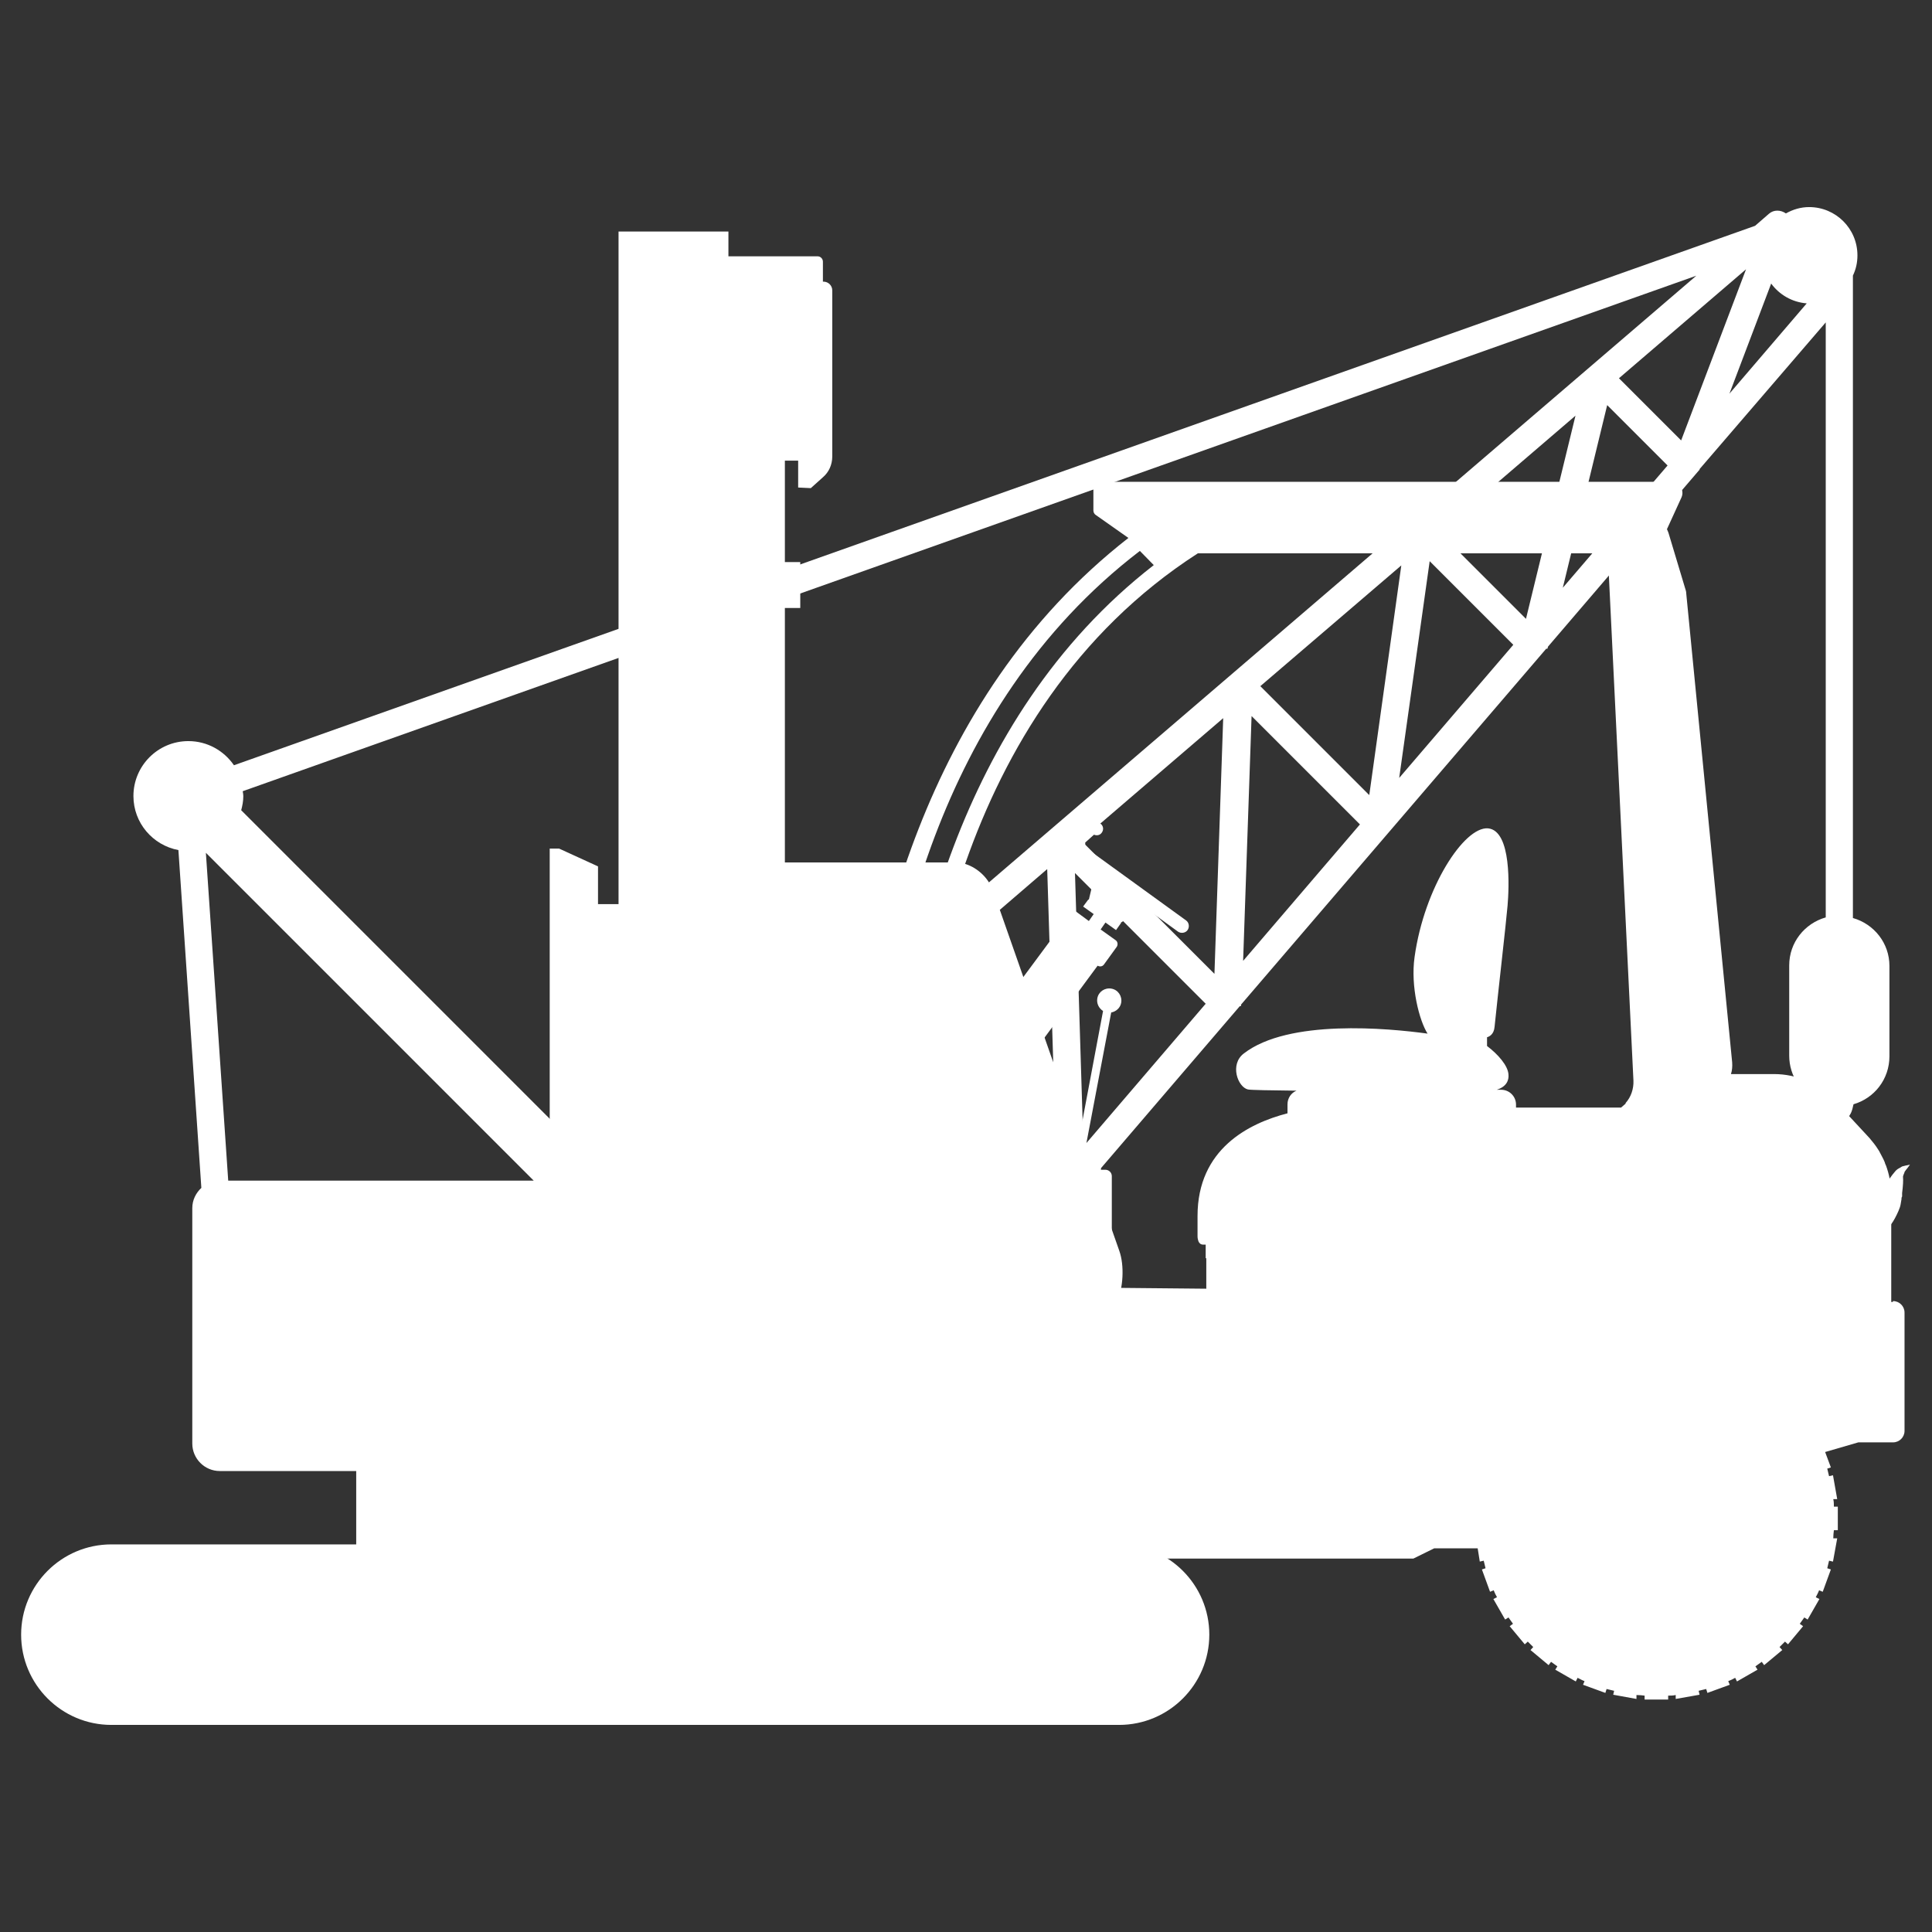
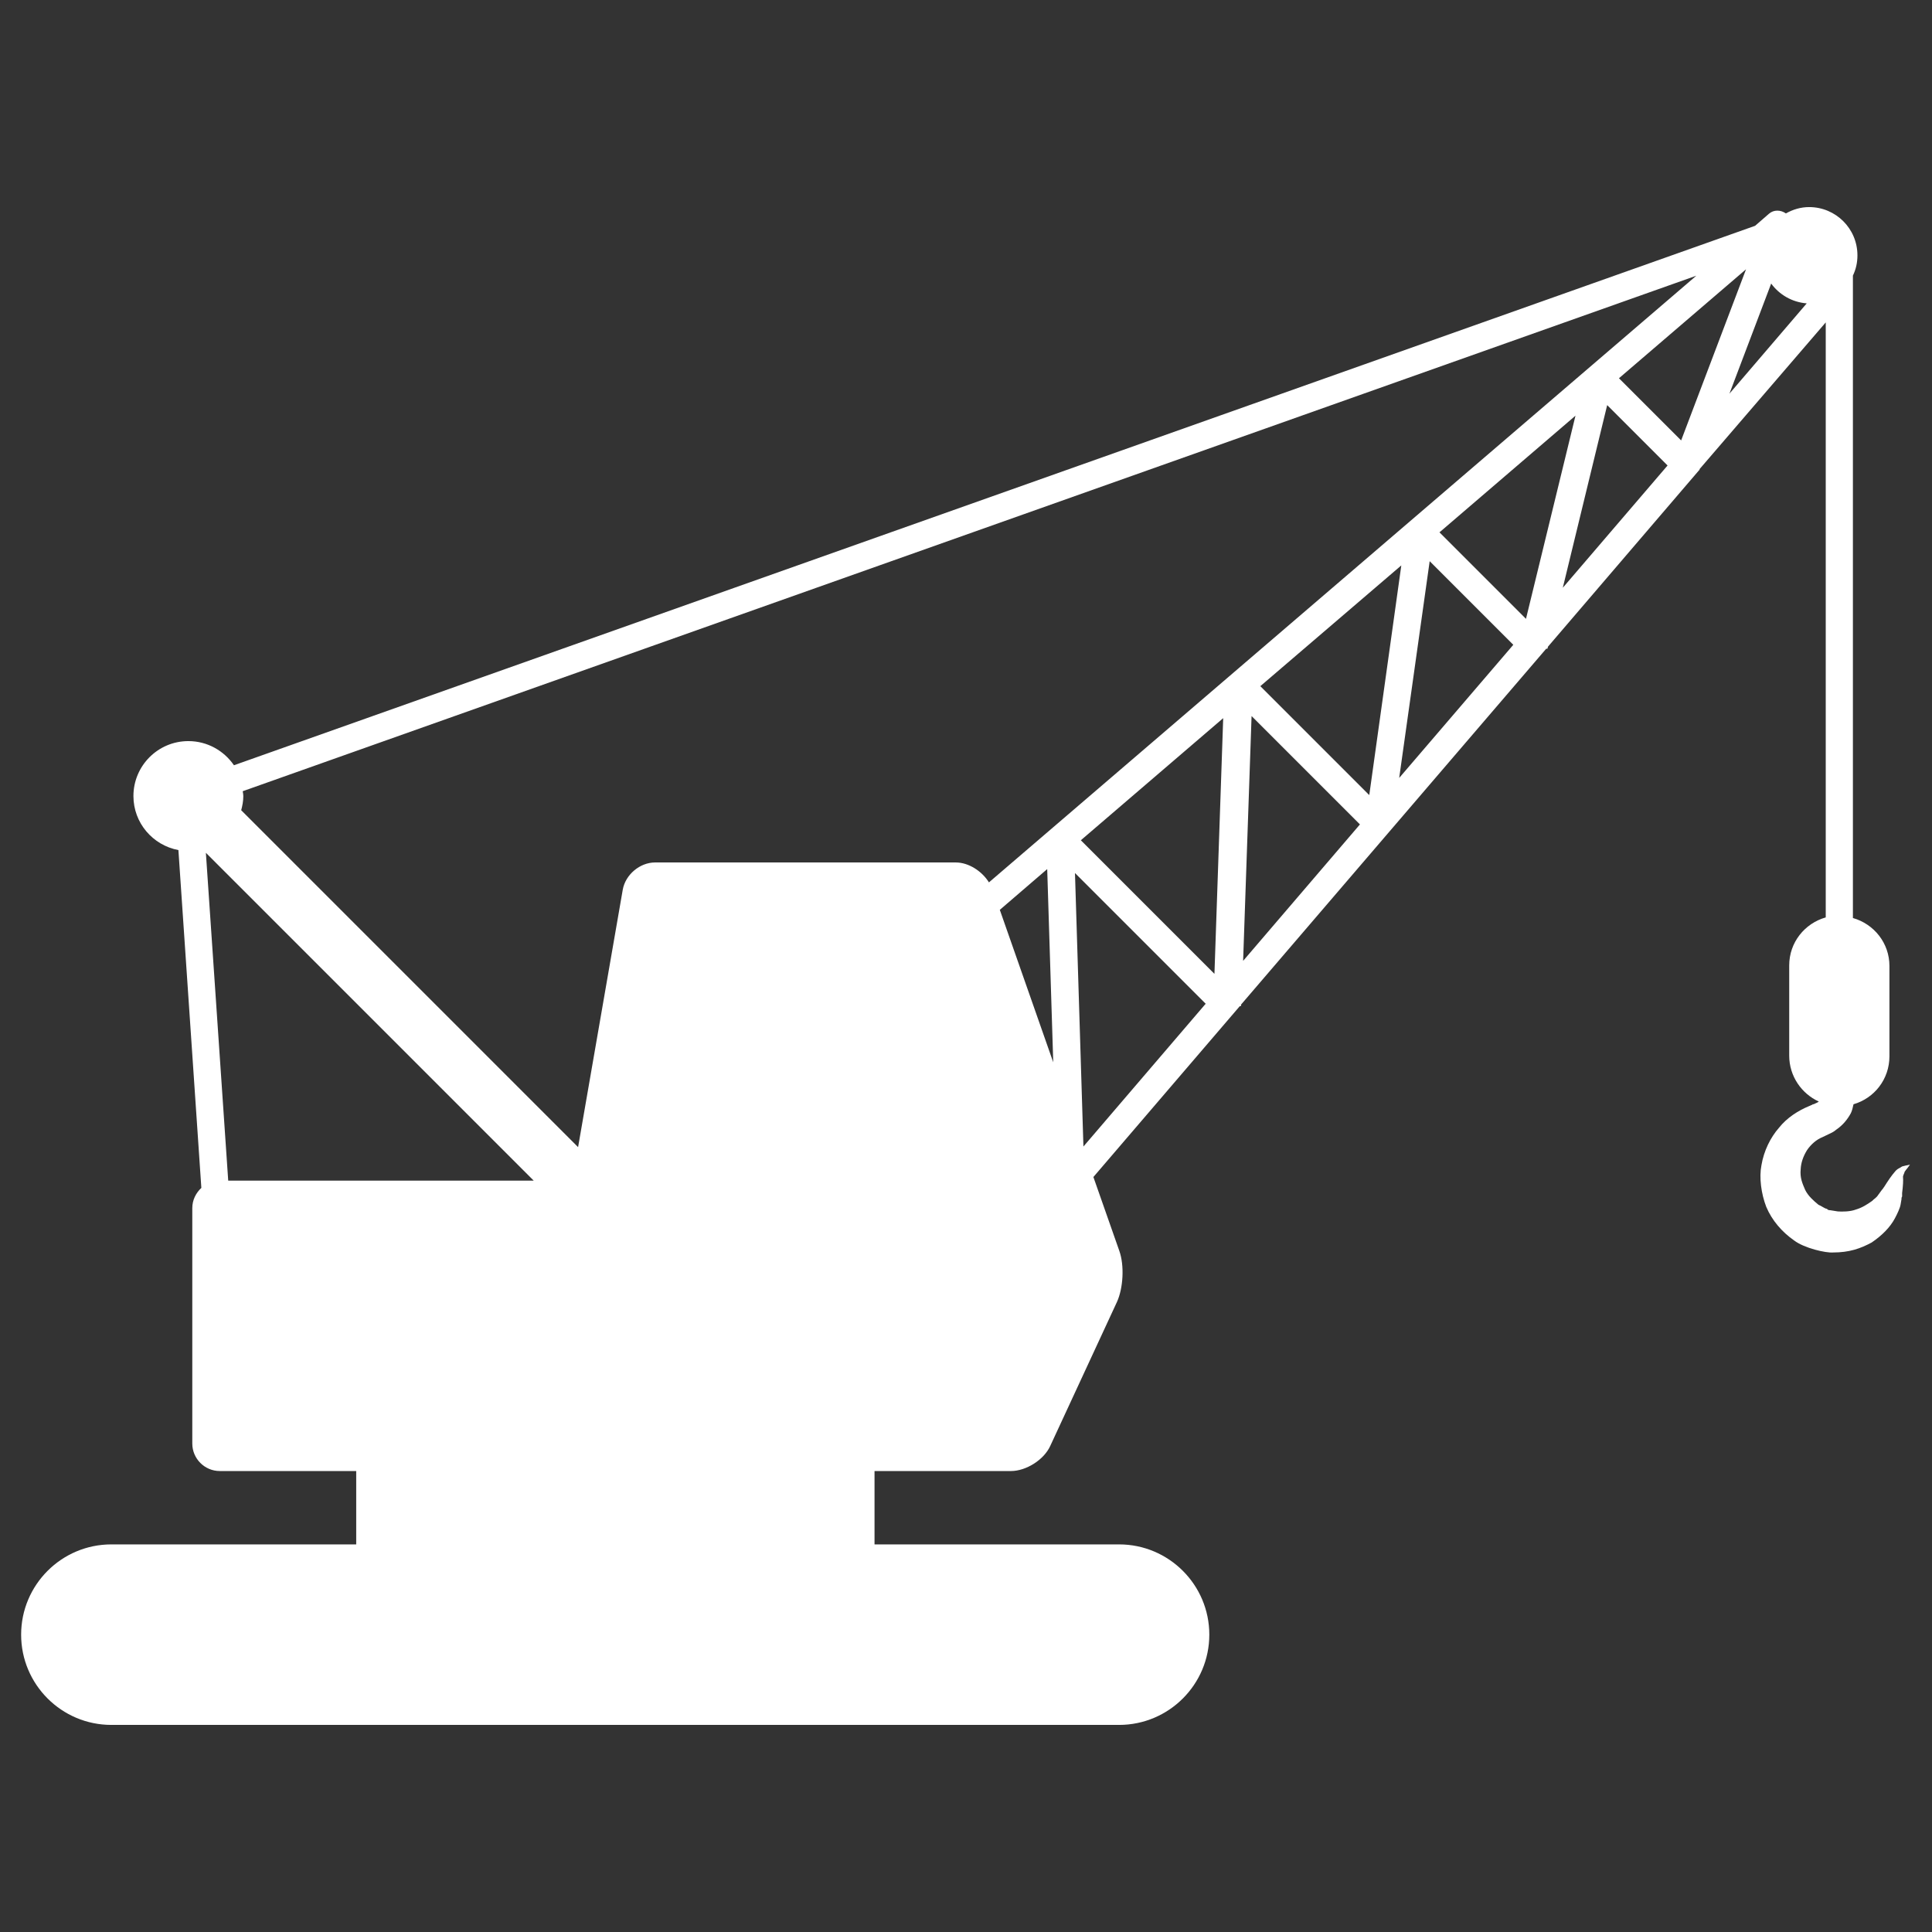
<svg xmlns="http://www.w3.org/2000/svg" id="a" viewBox="0 0 64 64">
  <rect x="0" y="0" width="64" height="64" fill="#333333" stroke="none" />
  <path d="M63.17,38.6l-.16,.04c-.1,.07-.13,.06-.21,.14-.15,.17-.26,.34-.38,.53l-.05,.07s-.02,.05-.01,.01l-.03,.04-.11,.15c-.07,.11-.14,.13-.2,.2-.17,.12-.34,.23-.55,.29-.18,.07-.46,.07-.59,.06l-.25-.04c-.1,0-.08-.04-.13-.05-.06-.01-.16-.09-.26-.13-.17-.14-.34-.29-.44-.49-.09-.21-.18-.4-.15-.69,.01-.21,.08-.42,.21-.63,.13-.19,.31-.35,.51-.43l.23-.11c.07-.04,.11-.04,.23-.14,.22-.15,.37-.34,.48-.54,.04-.08,.07-.2,.09-.3,.69-.2,1.19-.83,1.19-1.59v-2.99c0-.76-.51-1.39-1.21-1.59V9.13c.1-.21,.15-.43,.15-.67,0-.89-.72-1.6-1.6-1.6-.28,0-.54,.08-.77,.21-.17-.12-.4-.13-.56,.01l-.46,.4L7.75,25.35c-.33-.48-.88-.8-1.51-.8-1.01,0-1.82,.82-1.82,1.82,0,.89,.64,1.63,1.49,1.79l.76,11.19c-.18,.17-.3,.4-.3,.67v7.8c0,.5,.41,.91,.91,.91h4.52v2.43H3.69c-1.65,0-2.99,1.34-2.99,2.99s1.34,2.99,2.99,2.99H37.07c1.65,0,2.99-1.34,2.99-2.99s-1.34-2.99-2.99-2.99h-8.1v-2.43h4.52c.5,0,1.09-.37,1.3-.83l2.21-4.77c.21-.46,.25-1.21,.08-1.69l-.86-2.45,4.85-5.66h.04v-.05l10.11-11.79h.04l.02-.07,5.01-5.85h.01v-.03l4.18-4.86V30.39c-.7,.2-1.21,.83-1.21,1.59v2.99c0,.68,.41,1.26,.98,1.52-.02,.02-.08,.05-.13,.07l-.05,.02h-.03v.02h-.02l-.09,.04c-.36,.15-.73,.38-1,.72-.28,.32-.5,.76-.58,1.24-.08,.4-.01,.94,.16,1.38,.19,.45,.52,.83,.92,1.11,.34,.26,1.06,.42,1.29,.4,.54,0,.91-.13,1.28-.33,.34-.23,.61-.5,.77-.8,.08-.15,.17-.34,.19-.46,.01-.06,.02-.12,.03-.18v-.04c.03-.07,.02-.04,.02-.07v-.09c.03-.23,.04-.42,.03-.52-.01-.06,.06-.16,.05-.18,.04-.05,.07-.1,.1-.13,.05-.07,.08-.11,.08-.11l-.13,.03Zm-28.48-9.81l.2,6.4-1.77-5.05,1.57-1.35Zm.92,.13l4.33,4.33-4.05,4.73-.28-9.06Zm.2-1.09l4.71-4.04-.29,8.47-4.43-4.43Zm11.55-9.24l2.77,2.77-3.78,4.41,1.01-7.18Zm-2.01,7.74l-3.6-3.6,4.67-4-1.06,7.6Zm2.34-8.7l4.5-3.86-1.64,6.73-2.87-2.87Zm8.53-8.52l-23.46,20.12c-.23-.37-.67-.66-1.1-.66h-9.96c-.5,0-.98,.4-1.07,.9l-1.48,8.53L7.99,26.84c.04-.15,.07-.3,.07-.47,0-.05-.01-.1-.02-.16L56.23,9.12Zm1.62-.19l-2.15,5.67-2.06-2.06,4.21-3.61ZM7.56,39.11l-.74-10.86,10.86,10.86H7.56Zm33.89-15.4l3.6,3.6-3.87,4.52,.28-8.11Zm11.79-10.29l2,2-3.47,4.05,1.47-6.05Zm5.43-4.03c.27,.37,.69,.62,1.18,.66l-2.56,2.99,1.38-3.64Zm1.44,27.19h-.02c.05-.01,0,0,.02,0Zm-.05,.02h0Z" style="fill:#fff;" />
-   <path d="M62.7,43.13h-.05v-3.56c0-.17-.02-.34-.05-.51h0c-.03-.16-.07-.3-.12-.44-.02-.04-.04-.09-.05-.13-.04-.1-.1-.2-.15-.3-.02-.04-.04-.08-.07-.12-.08-.13-.18-.25-.28-.37l-1.15-1.24c-.52-.56-1.25-.88-2.01-.88h-1.43c.04-.12,.05-.26,.04-.39l-1.52-15.52c0-.07-.02-.13-.04-.19l-.55-1.83s-.03-.08-.05-.12h0l.48-1.05c.11-.24-.07-.52-.33-.52h-18.97c-.1,0-.18,.08-.18,.18v.77c0,.06,.03,.12,.08,.15l1.08,.76h0c-6.9,5.38-8.62,14.03-9.03,18.81-.07,.04-.13,.08-.18,.11-.22,.15-.28,1.47-.29,2.52-.09-.08-.19-.13-.3-.13h-.55c-.26,0-.48,.14-.57,.32-.06-.18-.22-.31-.42-.31-.01,0-.02,0-.04,0V20.14h.51v-1.52h-.51v-3.36h.44v-5.92h0v6.81l.42,.02,.4-.36c.2-.17,.31-.42,.31-.69v-5.5c0-.16-.13-.29-.29-.29h-.02v-.66c0-.1-.08-.18-.18-.18h-2.95v-.82h-3.64V29.95h-.68v-1.25l-1.29-.59h-.31v24.73h.03v.27H.92v.32l17.6,.48c.62,.02,1.14-.47,1.17-1.09h.13v-1.93h.68v.52h.6l.23,.63,.14-.06c.04,.09,.09,.19,.13,.28l-.14,.07,.47,.81,.13-.08c.06,.09,.12,.17,.18,.25l-.13,.1,.6,.72,.11-.11c.07,.07,.14,.15,.22,.22l-.11,.11,.72,.6,.09-.13c.08,.06,.16,.12,.25,.18l-.08,.13,.81,.47,.07-.14c.09,.05,.18,.09,.28,.13l-.06,.14,.88,.32,.04-.15c.1,.03,.2,.05,.3,.08l-.04,.15,.92,.16,.02-.15c.1,.01,.2,.01,.31,.02v.16h.92v-.16c.09,0,.2,0,.3-.02l.02,.15,.92-.16-.04-.15c.1-.02,.2-.05,.3-.08l.04,.15,.88-.32-.06-.14c.09-.04,.19-.09,.28-.13l.07,.14,.81-.47-.08-.13c.09-.06,.17-.12,.25-.18l.09,.13,.72-.6-.11-.11c.07-.07,.15-.14,.22-.22l.11,.11,.6-.72-.13-.1c.06-.08,.12-.16,.18-.25l.13,.08,.47-.81-.14-.07c.05-.09,.09-.18,.13-.28l.14,.06,.15-.41h1.84l.14,.48h.63l-.16-.48h9.76l.69-.34h1.44l.07,.44,.13-.03c.02,.08,.04,.17,.06,.25l-.12,.04,.27,.74,.12-.05c.03,.08,.07,.16,.11,.23l-.12,.06,.39,.68,.11-.07c.05,.07,.1,.14,.15,.21l-.11,.08,.5,.6,.1-.09c.06,.06,.12,.12,.18,.18l-.09,.1,.6,.5,.08-.11c.07,.05,.14,.1,.21,.15l-.07,.11,.68,.39,.06-.12c.08,.04,.15,.08,.23,.11l-.05,.12,.74,.27,.04-.13c.08,.02,.17,.04,.25,.06l-.03,.13,.77,.14v-.13c.1,0,.19,.01,.27,.02v.13h.78v-.13c.08,0,.16,0,.25-.02v.13l.79-.14-.03-.13c.08-.02,.17-.04,.25-.06l.04,.13,.74-.27-.05-.12c.08-.03,.16-.07,.23-.11l.06,.12,.68-.39-.07-.11c.07-.05,.14-.1,.21-.15l.08,.11,.6-.5-.09-.1c.06-.06,.12-.12,.18-.18l.1,.09,.5-.6-.11-.08c.05-.07,.1-.14,.15-.21l.11,.07,.39-.68-.12-.06c.04-.08,.08-.15,.11-.23l.12,.05,.27-.74-.12-.04c.02-.08,.04-.17,.06-.25l.13,.03,.14-.77h-.13c0-.1,.01-.19,.02-.27h.13v-.78h-.13c0-.08,0-.16-.02-.25h.13l-.14-.79-.13,.03c-.02-.08-.04-.17-.06-.25l.12-.04-.19-.51,1.1-.32h1.15c.21,0,.38-.17,.38-.38v-3.92c0-.21-.17-.38-.38-.38Zm-42.21,.58h-.15v-1.21c0-.1-.08-.18-.18-.18h-.04c-.1,0-.18,.08-.18,.18v1.21h-.14v-6.57h.68v6.57Zm5.5-1.3h0v-.89h0v.89Zm3.68-5.48c-.14-.2-.35-.34-.59-.4,.31-4.42,1.84-13.05,8.68-18.28l.46,.47c-6.62,5.14-8.2,13.64-8.56,18.2Zm24.18-.37s-.1,.09-.15,.13h-3.48v-.1c0-.27-.22-.49-.49-.49h-.15c.32-.1,.41-.31,.39-.51-.02-.29-.34-.66-.71-.94v-.29c.07-.02,.23-.09,.25-.35,.11-1.08,.38-3.42,.43-4.01,.05-.58,.14-2.49-.65-2.56-.79-.06-2.11,1.96-2.43,4.26-.14,.98,.16,2.12,.43,2.54-1.31-.18-4.61-.49-6.09,.66-.47,.36-.2,1.11,.14,1.19,.1,.02,.74,.03,1.61,.04-.18,.07-.3,.25-.3,.45v.3c-1.28,.33-2.98,1.18-2.98,3.4v.06c0,.14,0,.26,0,.36,0,.1,0,.17,0,.24v.02c0,.07,.02,.12,.03,.16h0c.03,.07,.08,.11,.16,.11h.08v.45h.02v1.01l-3.13-.03v-3.7c0-.12-.1-.21-.21-.21h-.15v-.47c0-.06-.05-.11-.11-.11h-.13c-.03-.14-.12-.26-.24-.31l.82-4.32c.16-.03,.3-.15,.33-.32,.04-.22-.1-.43-.32-.47-.22-.04-.43,.1-.47,.32-.03,.17,.05,.33,.19,.42l-.82,4.36c-.15,.04-.27,.16-.3,.32h-.13c-.06,0-.11,.05-.11,.11v.47h-.15c-.12,0-.21,.1-.21,.21v.51l-.31-.11-.18-4.62,2.03-2.75c.07,.04,.16,.03,.21-.04l.42-.58c.05-.07,.04-.18-.04-.23l-.49-.35,.16-.23,.35,.25,.17-.24h-.02l.8-.51,1.1,.8c.1,.07,.25,.05,.32-.05,.07-.1,.05-.25-.05-.32l-3.34-2.42v-.16l.29-.26c.09,.04,.2,.02,.26-.07,.07-.1,.05-.23-.05-.3l-.24-.17c-.1-.07-.23-.05-.3,.05-.06,.09-.05,.21,.03,.28l-.15,.35-.15,.05-.18-.13c-.1-.07-.25-.05-.32,.05-.07,.1-.05,.25,.05,.32l1.1,.8-.22,.92h-.02l-.17,.23,.35,.25-.16,.23-.49-.36c-.07-.05-.18-.04-.23,.04l-.42,.58c-.04,.06-.03,.13,.01,.19l-2.14,2.89c-.05,.07-.09,.15-.12,.22h0l-1.49,4.06-.88-.33c.12-3.87,1.22-14.22,9.37-19.47h13.58l.85,17.47c.01,.27-.08,.54-.26,.74Z" style="fill:#fff;" />
</svg>